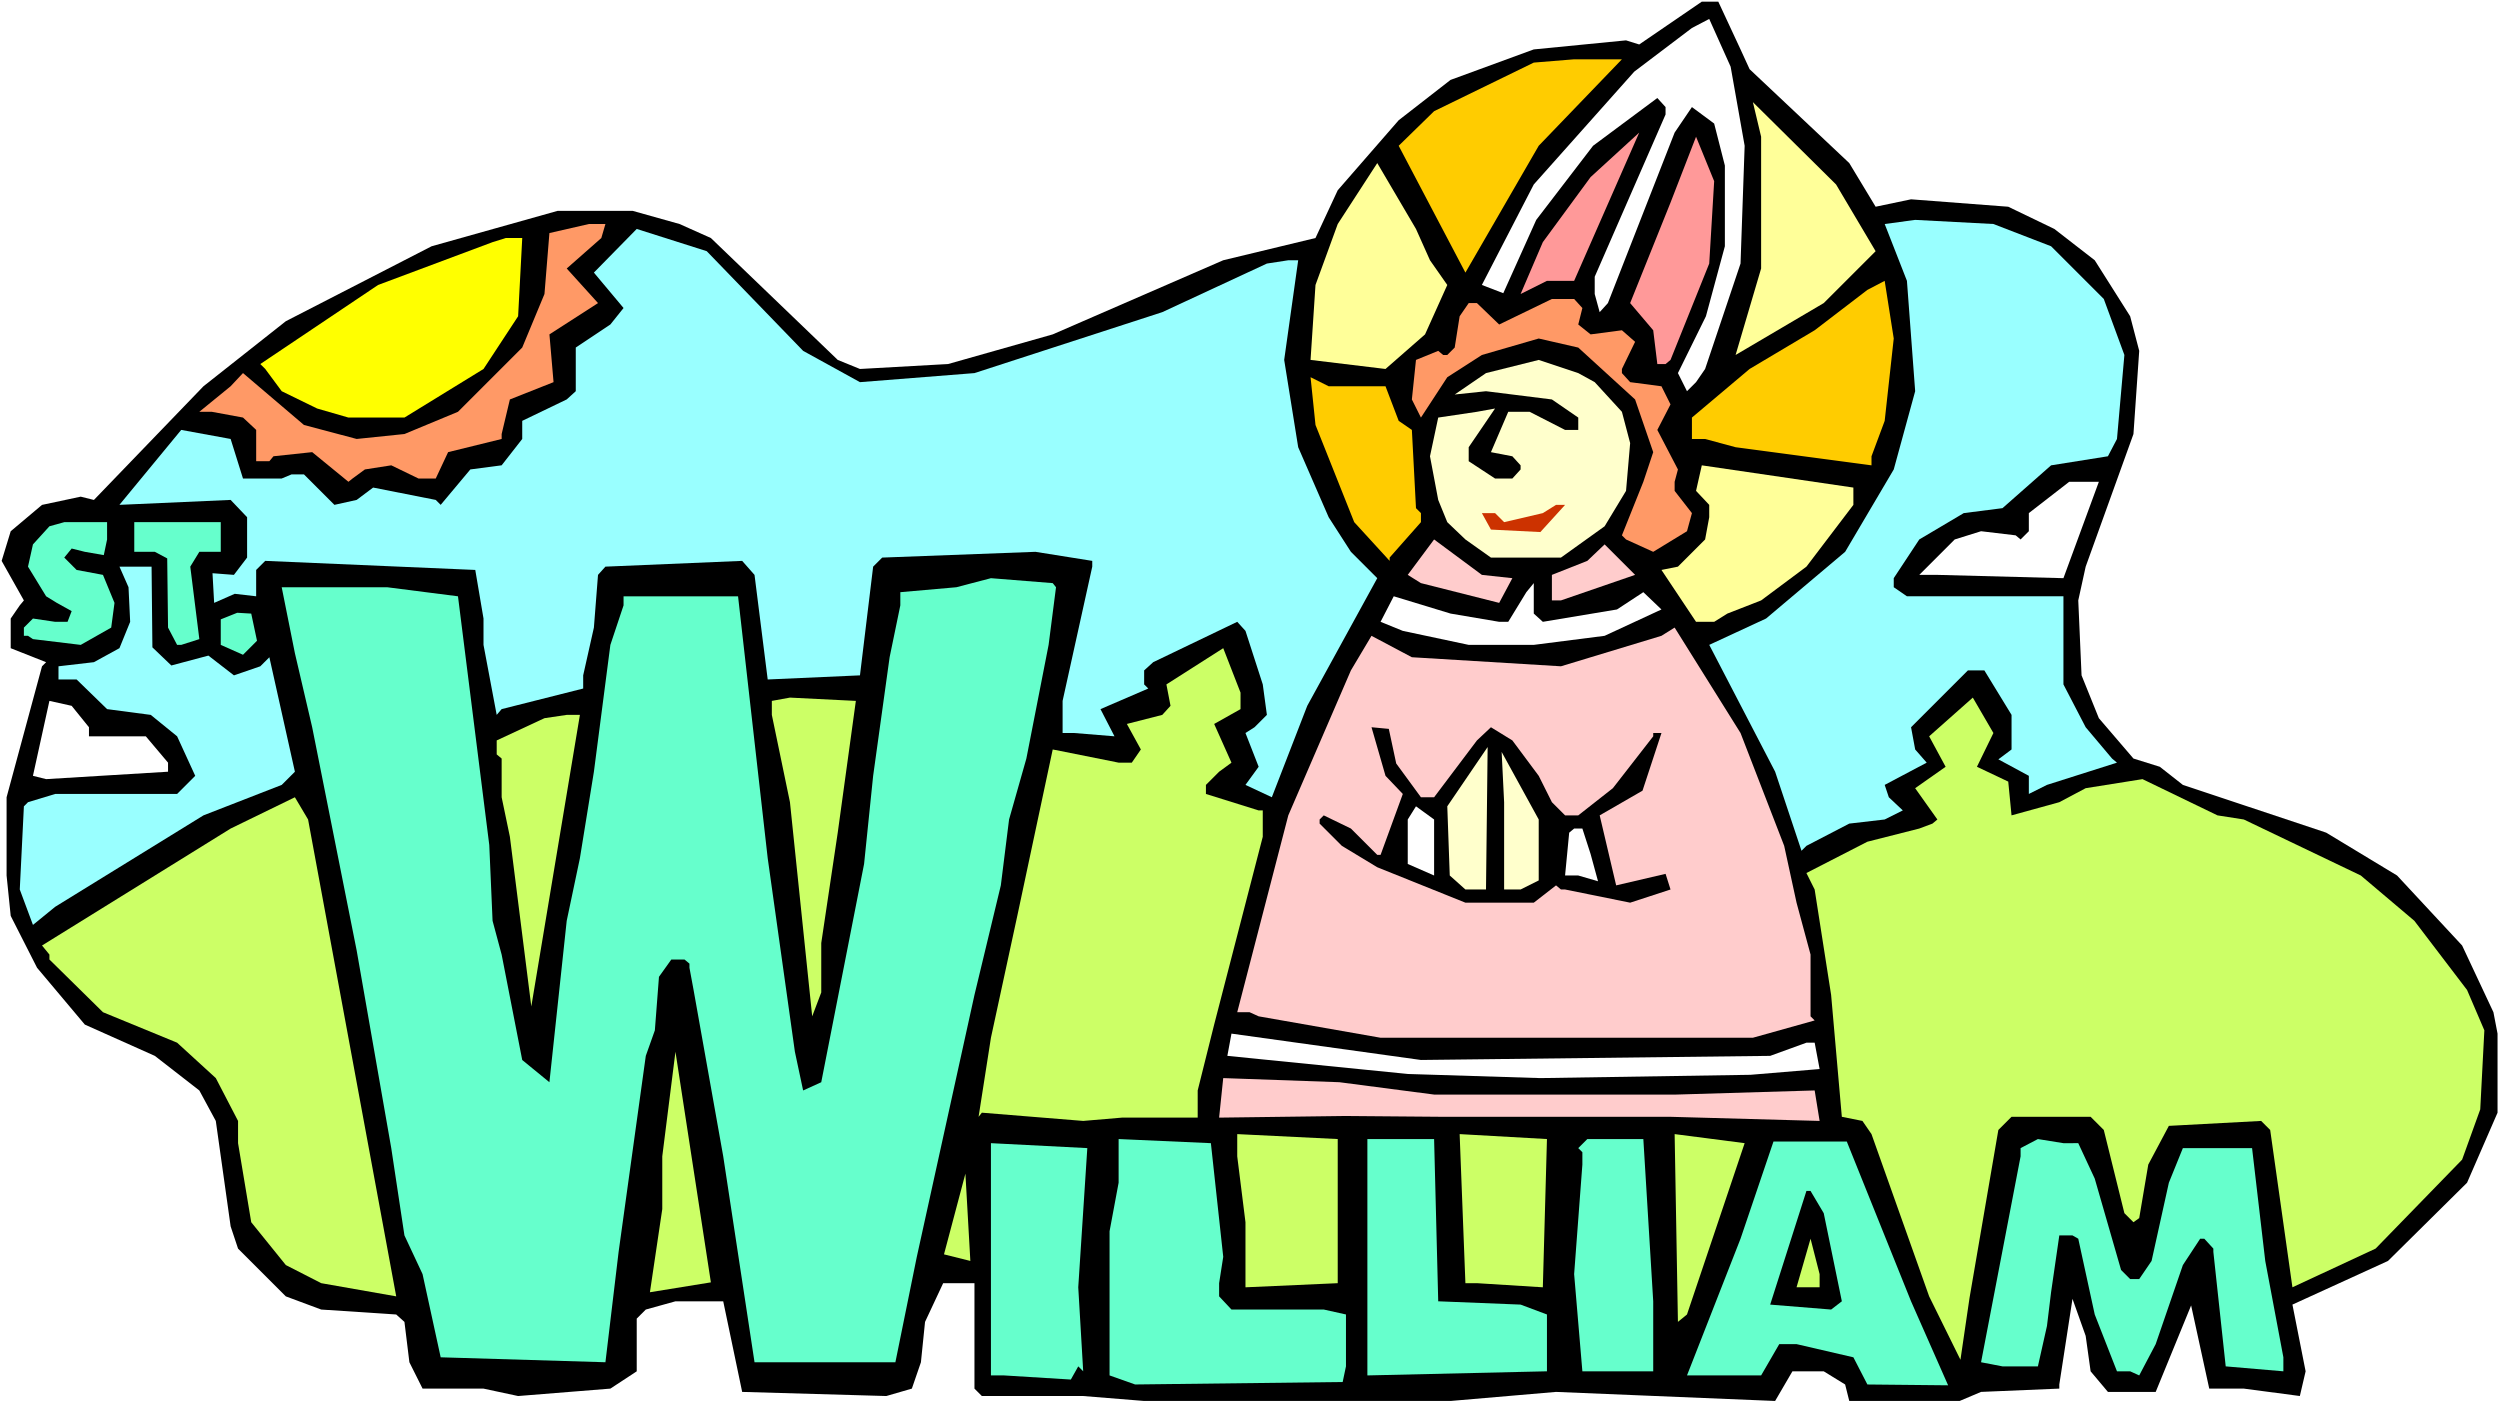
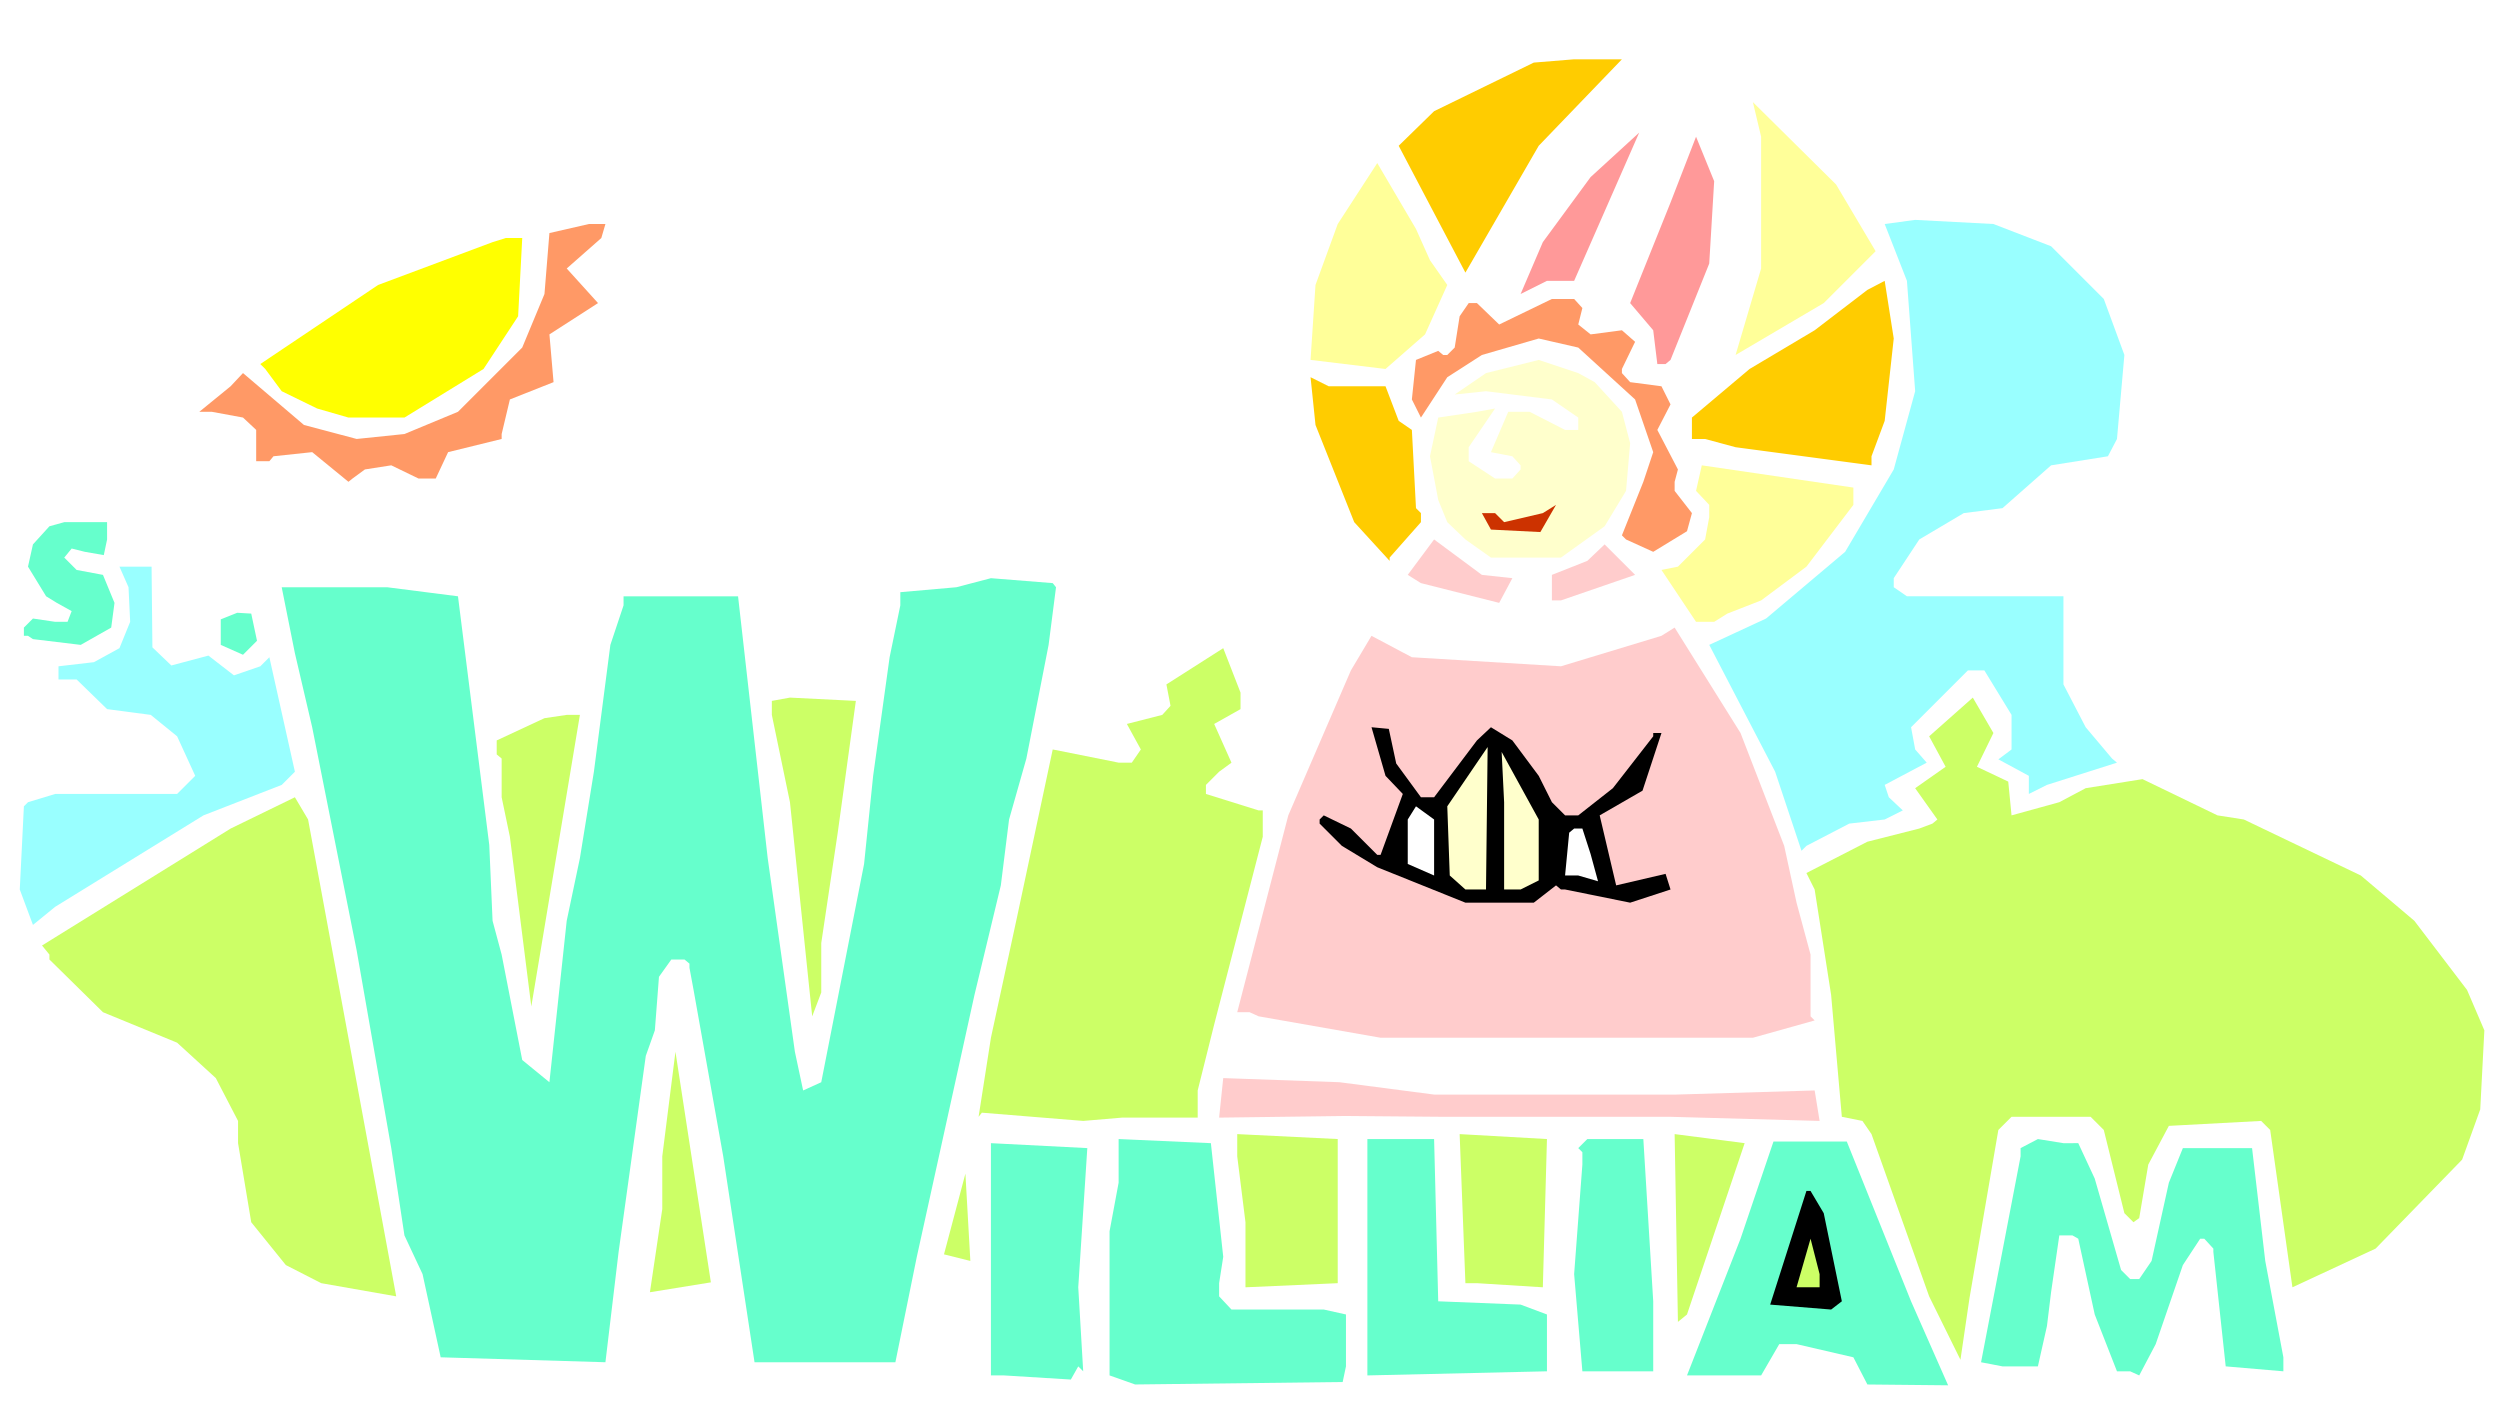
<svg xmlns="http://www.w3.org/2000/svg" xmlns:ns1="http://sodipodi.sourceforge.net/DTD/sodipodi-0.dtd" xmlns:ns2="http://www.inkscape.org/namespaces/inkscape" version="1.0" width="129.766mm" height="72.847mm" id="svg54" ns1:docname="William.wmf">
  <rect width="100%" height="100%" fill="#333333" stroke="none" />
  <ns1:namedview id="namedview54" pagecolor="#ffffff" bordercolor="#000000" borderopacity="0.25" ns2:showpageshadow="2" ns2:pageopacity="0.0" ns2:pagecheckerboard="0" ns2:deskcolor="#d1d1d1" ns2:document-units="mm" />
  <defs id="defs1">
    <pattern id="WMFhbasepattern" patternUnits="userSpaceOnUse" width="6" height="6" x="0" y="0" />
  </defs>
  <path style="fill:#ffffff;fill-opacity:1;fill-rule:evenodd;stroke:none" d="M 0,275.327 H 490.455 V 0 H 0 Z" id="path1" />
-   <path style="fill:#000000;fill-opacity:1;fill-rule:evenodd;stroke:none" d="m 341.46,9.695 1.778,3.878 19.554,18.42 5.171,8.564 6.949,-1.454 19.069,1.454 9.05,4.363 7.918,6.14 6.949,10.987 1.778,6.786 -1.131,16.319 -9.373,26.014 -1.454,6.625 0.646,14.703 3.394,8.402 6.787,7.917 5.171,1.616 4.525,3.555 28.118,9.371 13.898,8.402 12.766,13.734 6.141,13.088 0.808,4.201 v 15.511 l -5.979,13.734 -15.514,15.35 -18.746,8.564 2.586,13.088 -1.131,4.847 -10.989,-1.454 h -6.787 l -3.555,-16.319 -6.949,16.966 h -9.373 l -3.394,-4.039 -0.97,-6.948 -2.586,-7.271 -2.586,16.804 v 0.808 l -15.352,0.646 -4.202,1.777 h -21.654 l -0.808,-3.232 -4.202,-2.585 h -6.141 l -3.394,5.817 -42.986,-1.777 -20.685,1.777 h -60.115 l -11.958,-0.969 h -19.877 l -1.454,-1.454 v -20.682 h -6.141 l -3.555,7.594 -0.808,7.917 -1.778,5.17 -5.01,1.454 -28.28,-0.808 -3.717,-17.773 h -9.373 l -5.818,1.616 -1.778,1.777 v 10.341 l -5.171,3.393 -18.099,1.454 -6.787,-1.454 H 82.901 l -2.586,-5.17 -0.97,-7.917 -1.616,-1.454 -14.706,-0.969 -6.949,-2.585 -9.373,-9.371 -1.454,-4.363 -2.909,-20.682 -3.232,-5.978 -8.726,-6.786 -13.736,-6.14 -9.373,-11.149 -5.171,-10.179 -0.808,-7.917 v -15.35 l 6.949,-25.691 0.808,-0.808 -6.949,-2.747 v -5.817 l 1.778,-2.585 0.808,-0.969 -4.363,-7.756 1.778,-5.817 6.141,-5.17 7.595,-1.616 2.586,0.646 L 39.915,75.779 56.075,63.015 84.678,48.311 109.403,41.364 h 14.706 l 9.211,2.585 6.141,2.747 24.886,23.913 4.363,1.777 17.291,-0.969 20.523,-5.817 33.451,-14.542 18.099,-4.363 4.363,-9.371 11.958,-13.734 10.181,-7.917 16.322,-5.978 18.099,-1.777 2.586,0.808 12.282,-8.402 h 3.232 z" id="path2" />
  <path style="fill:#ffffff;fill-opacity:1;fill-rule:evenodd;stroke:none" d="m 342.268,28.599 -0.808,23.105 -6.949,20.682 -1.778,2.585 -1.778,1.777 -1.778,-3.555 5.494,-11.149 3.717,-13.734 V 32.477 l -2.101,-8.24 -4.363,-3.232 -3.394,5.009 -13.09,33.446 -1.616,1.777 -0.97,-3.555 v -3.393 l 13.898,-31.831 v -1.454 l -1.616,-1.777 -12.605,9.371 -11.15,14.542 -6.464,14.38 -4.202,-1.616 10.181,-19.712 19.715,-22.136 11.312,-8.564 3.394,-1.777 4.202,9.371 z" id="path3" />
  <path style="fill:#ffcc00;fill-opacity:1;fill-rule:evenodd;stroke:none" d="m 301.868,28.599 -14.382,24.883 -13.09,-24.883 6.949,-6.786 19.554,-9.533 7.918,-0.646 h 9.373 z" id="path4" />
  <path style="fill:#ffff99;fill-opacity:1;fill-rule:evenodd;stroke:none" d="M 367.963,49.281 357.782,59.46 340.491,69.64 345.5,52.674 V 26.822 l -1.616,-6.786 16.322,16.158 z" id="path5" />
  <path style="fill:#ff9999;fill-opacity:1;fill-rule:evenodd;stroke:none" d="m 303.484,55.098 -5.171,2.585 4.363,-10.179 9.373,-12.765 9.534,-8.725 -12.766,29.084 z" id="path6" />
  <path style="fill:#ff9999;fill-opacity:1;fill-rule:evenodd;stroke:none" d="m 335.32,51.705 -7.595,18.904 -0.97,0.808 h -1.616 l -0.808,-6.625 -4.525,-5.332 7.918,-19.712 5.01,-12.926 3.555,8.725 z" id="path7" />
  <path style="fill:#ffff99;fill-opacity:1;fill-rule:evenodd;stroke:none" d="m 280.537,51.058 3.394,4.847 -4.363,9.695 -7.757,6.786 -14.706,-1.777 0.97,-14.703 4.363,-11.957 7.757,-11.957 7.595,12.926 z" id="path8" />
  <path style="fill:#99ffff;fill-opacity:1;fill-rule:evenodd;stroke:none" d="m 402.384,48.311 10.342,10.341 4.04,10.987 -1.454,16.481 -1.778,3.393 -11.15,1.777 -9.534,8.402 -7.595,0.969 -8.726,5.17 -5.01,7.594 v 1.777 l 2.586,1.777 h 30.704 v 17.289 l 4.363,8.402 5.171,6.14 0.97,0.808 -13.736,4.363 -3.555,1.777 v -3.555 l -5.979,-3.232 2.586,-1.939 v -6.786 l -5.333,-8.725 h -3.232 l -11.15,11.149 0.808,4.363 2.262,2.585 -8.242,4.363 0.808,2.424 2.747,2.585 -3.555,1.777 -6.949,0.808 -8.403,4.363 -0.97,0.969 -5.171,-15.511 -12.928,-24.883 11.15,-5.17 15.514,-13.088 9.534,-16.158 4.202,-15.35 -1.616,-21.651 -4.363,-11.149 5.979,-0.808 15.352,0.808 z" id="path9" />
  <path style="fill:#ff9966;fill-opacity:1;fill-rule:evenodd;stroke:none" d="m 117.968,46.696 -6.787,5.978 6.141,6.786 -9.534,6.14 0.808,9.371 -8.565,3.393 -1.616,6.786 v 0.969 l -10.504,2.585 -2.424,5.17 h -3.394 l -5.333,-2.585 -5.171,0.808 -2.424,1.777 -0.808,0.646 -7.11,-5.817 -7.595,0.808 -0.808,0.969 h -2.586 v -6.14 l -2.586,-2.424 -6.141,-1.131 h -2.424 l 6.141,-5.009 2.424,-2.585 11.958,10.179 10.342,2.747 9.373,-0.969 10.504,-4.363 12.605,-12.603 4.363,-10.502 0.97,-11.957 7.757,-1.777 h 3.232 z" id="path10" />
-   <path style="fill:#99ffff;fill-opacity:1;fill-rule:evenodd;stroke:none" d="m 157.56,68.832 11.15,6.14 22.462,-1.777 36.845,-11.957 20.523,-9.533 4.202,-0.646 h 1.939 l -2.747,19.551 2.747,17.127 5.979,13.734 4.363,6.786 5.171,5.17 -13.736,25.044 -6.949,17.935 -5.171,-2.424 2.586,-3.555 -2.586,-6.625 1.778,-1.131 2.424,-2.424 -0.808,-5.978 -3.394,-10.502 -1.616,-1.777 -16.483,7.917 -1.778,1.616 v 2.747 l 0.808,0.808 -9.373,4.039 2.747,5.332 -7.918,-0.646 h -2.262 v -6.301 l 5.818,-26.337 v -1.131 l -11.15,-1.777 -30.058,1.131 -1.778,1.777 -2.586,21.328 -18.099,0.808 -2.586,-20.52 -2.424,-2.747 -26.826,1.131 -1.454,1.616 -0.808,10.341 -2.101,9.371 v 2.585 l -15.998,4.039 -0.97,1.131 -2.586,-13.734 v -5.17 l -1.616,-9.533 -41.208,-1.777 -1.778,1.777 v 5.17 l -4.202,-0.485 -4.04,1.777 -0.323,-5.817 4.202,0.323 2.586,-3.393 v -7.917 l -3.232,-3.393 -21.816,0.969 12.12,-14.703 9.696,1.777 2.424,7.756 h 7.595 l 1.939,-0.808 h 2.424 l 5.979,5.978 4.363,-0.969 3.232,-2.424 12.282,2.424 0.97,0.969 5.818,-6.948 6.141,-0.808 4.04,-5.17 v -3.555 l 8.726,-4.201 1.778,-1.616 v -8.564 l 6.787,-4.524 2.586,-3.232 -5.818,-6.948 8.403,-8.564 13.736,4.363 z" id="path11" />
  <path style="fill:#ffff00;fill-opacity:1;fill-rule:evenodd;stroke:none" d="M 101.646,62.045 94.859,72.386 79.346,81.919 H 68.357 l -6.141,-1.777 -6.949,-3.393 -3.232,-4.363 -0.97,-0.969 23.109,-15.511 22.462,-8.402 2.586,-0.808 h 3.232 z" id="path12" />
  <path style="fill:#ffcc00;fill-opacity:1;fill-rule:evenodd;stroke:none" d="m 369.74,82.566 -2.586,6.948 v 1.777 l -26.664,-3.555 -5.979,-1.616 h -2.586 v -4.201 l 11.312,-9.533 12.766,-7.594 10.342,-7.917 3.394,-1.777 1.778,11.31 z" id="path13" />
  <path style="fill:#ff9966;fill-opacity:1;fill-rule:evenodd;stroke:none" d="m 310.433,60.43 -0.808,3.232 2.424,1.939 6.141,-0.808 2.586,2.262 -2.586,5.332 v 0.808 l 1.616,1.777 6.141,0.808 1.778,3.555 -2.586,5.009 4.04,7.756 -0.646,2.424 v 1.777 l 3.394,4.363 -0.97,3.555 -6.626,4.039 -5.333,-2.424 -0.808,-0.808 4.202,-10.502 1.939,-5.817 -3.555,-10.341 -11.15,-10.179 -7.757,-1.777 -11.15,3.232 -6.787,4.363 -5.171,7.917 -1.778,-3.555 0.808,-7.756 4.363,-1.777 0.97,0.808 h 0.808 l 1.454,-1.454 0.97,-6.14 1.778,-2.585 h 1.616 l 4.363,4.201 10.342,-5.009 h 4.363 z" id="path14" />
  <path style="fill:#ffffcc;fill-opacity:1;fill-rule:evenodd;stroke:none" d="m 312.857,74.972 5.333,5.817 1.616,6.14 -0.808,9.371 -4.202,6.948 -8.565,6.14 h -13.736 l -5.01,-3.555 -3.555,-3.393 -1.778,-4.363 -1.616,-8.564 1.616,-7.594 7.595,-1.131 3.555,-0.646 -5.171,7.594 v 2.747 l 5.171,3.393 h 3.394 l 1.616,-1.777 v -0.808 l -1.616,-1.777 -4.202,-0.808 3.394,-7.917 h 4.202 l 6.949,3.555 h 2.586 v -2.424 l -5.171,-3.555 -12.928,-1.616 -6.141,0.646 6.141,-4.201 10.342,-2.585 7.757,2.585 z" id="path15" />
  <path style="fill:#ffcc00;fill-opacity:1;fill-rule:evenodd;stroke:none" d="m 271.811,75.779 2.586,6.786 2.586,1.777 0.808,15.35 0.97,0.969 v 1.777 l -6.141,6.948 v 0.646 l -6.949,-7.594 -7.595,-19.066 -0.97,-9.371 3.555,1.777 z" id="path16" />
  <path style="fill:#ffff99;fill-opacity:1;fill-rule:evenodd;stroke:none" d="m 363.6,99.047 -9.211,12.118 -8.888,6.625 -6.626,2.585 -2.586,1.616 h -3.555 l -6.787,-10.179 3.232,-0.646 5.333,-5.332 0.808,-4.363 v -2.424 l -2.586,-2.747 1.131,-5.009 29.734,4.363 z" id="path17" />
  <path style="fill:#ffffff;fill-opacity:1;fill-rule:evenodd;stroke:none" d="m 404.808,113.427 -24.725,-0.646 h -3.555 l 6.949,-6.948 5.171,-1.616 6.787,0.808 0.97,0.808 1.616,-1.616 v -3.555 l 7.918,-6.14 h 5.818 z" id="path18" />
-   <path style="fill:#cc3200;fill-opacity:1;fill-rule:evenodd;stroke:none" d="m 302.192,104.379 -9.696,-0.485 -1.778,-3.232 h 2.586 l 1.778,1.777 7.595,-1.777 2.586,-1.616 h 1.778 z" id="path19" />
+   <path style="fill:#cc3200;fill-opacity:1;fill-rule:evenodd;stroke:none" d="m 302.192,104.379 -9.696,-0.485 -1.778,-3.232 h 2.586 l 1.778,1.777 7.595,-1.777 2.586,-1.616 z" id="path19" />
  <path style="fill:#66ffcc;fill-opacity:1;fill-rule:evenodd;stroke:none" d="m 21.008,105.833 -0.646,3.07 -3.717,-0.646 -2.586,-0.646 -1.454,1.777 2.424,2.424 5.171,0.969 2.262,5.494 -0.646,4.847 -5.979,3.393 -9.373,-1.131 -0.97,-0.646 H 4.686 v -1.616 l 1.778,-1.777 4.363,0.646 h 2.424 l 0.808,-2.1 -2.909,-1.616 -2.101,-1.293 -3.555,-5.817 0.97,-4.363 3.232,-3.555 2.909,-0.808 h 8.403 z" id="path20" />
-   <path style="fill:#66ffcc;fill-opacity:1;fill-rule:evenodd;stroke:none" d="m 43.309,108.256 h -4.202 l -1.778,2.908 1.778,14.219 -3.555,1.131 h -0.808 l -1.778,-3.393 -0.162,-13.572 -2.424,-1.293 H 26.341 v -5.817 h 16.968 z" id="path21" />
  <path style="fill:#ffcccc;fill-opacity:1;fill-rule:evenodd;stroke:none" d="m 296.697,113.427 -2.586,4.847 -15.352,-3.878 -2.586,-1.616 5.171,-6.948 9.373,6.948 z" id="path22" />
  <path style="fill:#ffcccc;fill-opacity:1;fill-rule:evenodd;stroke:none" d="m 306.232,117.789 h -1.778 v -5.009 l 6.949,-2.747 3.394,-3.232 5.979,5.978 z" id="path23" />
  <path style="fill:#99ffff;fill-opacity:1;fill-rule:evenodd;stroke:none" d="m 33.613,130.554 7.272,-1.939 5.01,3.878 5.171,-1.777 1.778,-1.777 5.01,22.459 -2.586,2.585 -15.352,5.978 -29.088,17.935 -4.363,3.555 -2.586,-6.948 0.808,-16.319 0.808,-0.808 5.333,-1.616 h 23.917 l 3.555,-3.555 -3.555,-7.756 -5.171,-4.201 -8.565,-1.131 -5.979,-5.817 h -3.555 v -2.585 l 6.949,-0.808 5.01,-2.747 2.101,-5.17 -0.323,-6.786 -1.778,-4.039 h 6.302 l 0.162,15.835 z" id="path24" />
  <path style="fill:#66ffcc;fill-opacity:1;fill-rule:evenodd;stroke:none" d="m 207.171,115.204 -1.454,11.31 -4.363,22.298 -3.394,11.957 -1.616,12.926 -5.171,21.49 -11.312,51.381 -4.202,20.682 h -27.634 l -6.141,-40.394 -5.818,-32.639 -0.808,-4.363 v -0.808 l -0.97,-0.808 h -2.586 l -2.424,3.393 -0.808,10.502 -1.778,5.009 -5.333,38.455 -2.586,21.651 -32.32,-0.969 -3.555,-16.319 -3.555,-7.594 -2.586,-17.127 -6.787,-38.778 -8.726,-43.787 -3.394,-14.542 -2.586,-12.926 h 20.685 l 13.898,1.777 6.141,48.796 0.646,14.865 1.778,6.625 4.04,20.682 5.333,4.363 3.394,-31.669 2.586,-12.28 2.747,-16.966 3.232,-24.883 2.586,-7.756 v -1.777 h 22.462 l 5.818,51.381 5.333,37.971 1.616,7.594 3.555,-1.616 8.403,-42.818 1.778,-17.289 3.232,-23.267 2.101,-10.179 v -2.585 l 10.989,-0.969 6.787,-1.777 12.12,0.969 z" id="path25" />
  <path style="fill:#ffffff;fill-opacity:1;fill-rule:evenodd;stroke:none" d="m 302.676,121.99 14.544,-2.424 5.171,-3.393 3.555,3.393 -11.15,5.17 -13.898,1.777 h -12.766 l -12.928,-2.747 -4.363,-1.777 2.586,-5.009 11.15,3.393 9.534,1.616 h 1.778 l 3.555,-5.817 1.454,-1.777 v 5.978 z" id="path26" />
  <path style="fill:#66ffcc;fill-opacity:1;fill-rule:evenodd;stroke:none" d="m 50.419,125.707 -2.747,2.747 -4.363,-1.939 v -5.009 l 3.232,-1.293 2.747,0.162 z" id="path27" />
  <path style="fill:#ffcccc;fill-opacity:1;fill-rule:evenodd;stroke:none" d="m 350.025,165.939 2.424,11.149 2.747,10.179 v 12.118 l 0.808,0.808 -12.12,3.393 h -73.043 l -23.917,-4.201 -1.778,-0.808 h -2.424 l 10.019,-38.617 12.282,-28.438 4.04,-6.786 7.918,4.201 29.25,1.777 19.715,-5.978 2.586,-1.616 12.928,20.682 z" id="path28" />
  <path style="fill:#ccff66;fill-opacity:1;fill-rule:evenodd;stroke:none" d="m 243.369,139.118 -5.171,2.908 3.394,7.594 -2.424,1.777 -2.586,2.585 v 1.777 l 10.342,3.232 h 0.808 v 5.17 l -9.534,36.839 -3.232,12.926 v 5.332 h -14.867 l -7.595,0.646 -19.877,-1.616 -0.646,0.808 2.424,-15.511 5.171,-23.913 6.949,-32.638 12.928,2.585 h 2.586 l 1.778,-2.585 -2.747,-5.009 6.949,-1.777 1.616,-1.777 -0.808,-4.201 11.15,-7.109 3.394,8.725 z" id="path29" />
  <path style="fill:#ccff66;fill-opacity:1;fill-rule:evenodd;stroke:none" d="m 164.347,163.354 -3.232,21.651 v 9.695 l -1.778,4.686 -4.363,-42.01 -3.555,-17.127 v -2.747 l 3.555,-0.646 12.928,0.646 z" id="path30" />
  <path style="fill:#ccff66;fill-opacity:1;fill-rule:evenodd;stroke:none" d="m 387.84,150.428 6.141,2.908 0.646,6.625 9.373,-2.585 5.171,-2.747 11.15,-1.777 14.706,7.109 5.171,0.808 22.947,10.987 10.504,8.887 10.342,13.572 3.394,7.917 -0.808,15.511 -3.555,9.856 -16.968,17.45 -16.322,7.594 -4.363,-30.861 -1.778,-1.777 -18.099,0.969 -4.04,7.594 -1.778,10.502 -1.131,0.808 -1.778,-1.777 -4.04,-16.319 -2.586,-2.585 h -15.514 l -2.586,2.585 -5.656,32.962 -1.778,12.118 -6.141,-12.441 -11.312,-31.831 -1.778,-2.585 -4.04,-0.808 -2.101,-23.913 -3.232,-20.682 -1.616,-3.232 11.958,-6.14 10.181,-2.585 2.586,-0.969 0.97,-0.808 -4.363,-6.14 5.979,-4.201 -3.232,-5.978 8.565,-7.594 4.04,6.948 z" id="path31" />
  <path style="fill:#ffffff;fill-opacity:1;fill-rule:evenodd;stroke:none" d="m 17.453,142.672 v 1.777 h 11.15 l 4.363,5.17 v 1.777 l -23.917,1.454 -2.586,-0.646 3.232,-14.703 4.363,0.969 z" id="path32" />
  <path style="fill:#ccff66;fill-opacity:1;fill-rule:evenodd;stroke:none" d="m 104.232,197.447 -4.202,-33.285 -1.616,-7.756 v -7.594 l -0.97,-0.808 v -2.747 l 9.373,-4.363 4.363,-0.646 h 2.586 z" id="path33" />
  <path style="fill:#000000;fill-opacity:1;fill-rule:evenodd;stroke:none" d="m 273.912,149.782 4.848,6.625 h 2.586 l 8.403,-11.149 2.747,-2.585 4.202,2.585 5.171,6.948 2.586,5.17 2.586,2.585 h 2.586 l 6.787,-5.332 7.918,-10.179 v -0.646 h 1.616 l -3.717,11.31 -8.403,4.847 3.232,13.734 9.696,-2.262 0.97,3.07 -7.918,2.585 -12.766,-2.585 h -0.808 l -0.97,-0.808 -4.363,3.393 h -13.413 l -17.291,-6.948 -6.949,-4.201 -4.363,-4.363 v -0.808 l 0.808,-0.808 5.333,2.585 5.171,5.17 h 0.646 l 4.363,-11.957 -3.394,-3.555 -2.747,-9.533 3.394,0.323 z" id="path34" />
  <path style="fill:#ffffcc;fill-opacity:1;fill-rule:evenodd;stroke:none" d="m 287.486,174.503 -3.07,-2.747 -0.485,-13.572 7.918,-11.634 -0.323,27.953 z" id="path35" />
  <path style="fill:#ffffcc;fill-opacity:1;fill-rule:evenodd;stroke:none" d="m 301.868,172.726 -3.555,1.777 h -3.232 v -17.127 l -0.485,-9.856 7.272,13.249 z" id="path36" />
  <path style="fill:#ccff66;fill-opacity:1;fill-rule:evenodd;stroke:none" d="m 77.73,254.322 -14.706,-2.585 -6.949,-3.555 -6.787,-8.402 -2.586,-15.511 v -4.363 l -4.363,-8.402 -7.595,-6.948 -14.544,-5.978 -10.504,-10.341 v -0.969 l -1.454,-1.777 37.006,-22.944 12.605,-6.14 2.586,4.363 z" id="path37" />
  <path style="fill:#ffffff;fill-opacity:1;fill-rule:evenodd;stroke:none" d="m 281.345,171.756 -5.171,-2.262 v -8.725 l 1.616,-2.585 3.555,2.585 z" id="path38" />
  <path style="fill:#ffffff;fill-opacity:1;fill-rule:evenodd;stroke:none" d="m 312.049,167.555 1.454,5.332 -3.878,-1.131 h -2.586 l 0.808,-8.402 0.97,-0.808 h 1.616 z" id="path39" />
  <path style="fill:#ffffff;fill-opacity:1;fill-rule:evenodd;stroke:none" d="m 347.278,207.141 7.11,-2.585 h 1.616 l 0.97,5.17 -13.574,1.131 -41.208,0.646 -26.018,-0.808 -35.39,-3.555 0.808,-4.363 37.168,5.17 z" id="path40" />
  <path style="fill:#ccff66;fill-opacity:1;fill-rule:evenodd;stroke:none" d="m 127.502,253.514 2.424,-16.319 v -10.341 l 2.586,-20.52 6.949,45.241 z" id="path41" />
  <path style="fill:#ffcccc;fill-opacity:1;fill-rule:evenodd;stroke:none" d="m 281.345,214.735 h 47.51 l 27.149,-0.808 0.97,5.978 -29.25,-0.808 h -44.602 l -19.23,-0.162 -24.725,0.323 0.808,-7.756 22.786,0.808 z" id="path42" />
  <path style="fill:#ccff66;fill-opacity:1;fill-rule:evenodd;stroke:none" d="m 262.438,251.737 -18.099,0.808 v -12.765 l -1.616,-12.926 v -4.363 l 19.715,0.969 z" id="path43" />
  <path style="fill:#ccff66;fill-opacity:1;fill-rule:evenodd;stroke:none" d="m 302.676,252.544 -12.928,-0.808 h -2.262 l -1.131,-29.245 17.13,0.969 z" id="path44" />
  <path style="fill:#ccff66;fill-opacity:1;fill-rule:evenodd;stroke:none" d="m 330.956,257.876 -1.778,1.454 -0.646,-36.84 13.736,1.777 z" id="path45" />
  <path style="fill:#66ffcc;fill-opacity:1;fill-rule:evenodd;stroke:none" d="m 239.976,246.566 -0.808,5.17 v 2.585 l 2.424,2.585 h 18.099 l 4.363,0.969 v 10.179 l -0.646,3.07 -40.723,0.485 -5.01,-1.777 V 241.557 l 1.778,-9.533 v -8.564 l 18.099,0.808 z" id="path46" />
  <path style="fill:#66ffcc;fill-opacity:1;fill-rule:evenodd;stroke:none" d="m 282.153,255.291 16.16,0.646 5.171,1.939 v 11.149 l -35.229,0.808 v -46.373 h 13.09 z" id="path47" />
  <path style="fill:#66ffcc;fill-opacity:1;fill-rule:evenodd;stroke:none" d="m 324.331,255.291 v 13.734 h -13.898 l -1.616,-19.066 1.616,-21.49 v -2.424 l -0.808,-0.808 1.778,-1.777 h 10.989 z" id="path48" />
  <path style="fill:#66ffcc;fill-opacity:1;fill-rule:evenodd;stroke:none" d="m 407.716,224.268 3.232,6.948 5.171,17.935 1.778,1.777 h 1.778 l 2.424,-3.555 3.394,-15.35 2.747,-6.786 h 13.574 l 2.586,22.136 3.555,18.904 v 2.747 l -11.312,-0.969 -2.424,-22.459 v -0.646 l -1.778,-1.939 h -0.808 l -3.394,5.17 -5.333,15.511 -3.232,6.14 -1.778,-0.808 h -2.586 l -4.363,-11.149 -3.232,-14.865 -1.131,-0.646 h -2.586 l -1.616,11.149 -0.808,6.625 -1.778,7.917 h -6.949 l -4.202,-0.808 7.757,-40.394 v -1.616 l 3.394,-1.777 5.01,0.808 z" id="path49" />
  <path style="fill:#66ffcc;fill-opacity:1;fill-rule:evenodd;stroke:none" d="m 211.534,252.544 0.97,16.481 -0.97,-0.969 -1.454,2.585 -13.09,-0.808 h -2.586 v -45.565 l 18.907,0.969 z" id="path50" />
  <path style="fill:#66ffcc;fill-opacity:1;fill-rule:evenodd;stroke:none" d="m 374.912,255.291 7.272,16.481 -15.837,-0.162 -2.747,-5.332 -11.15,-2.585 h -3.394 l -3.555,6.14 h -14.544 l 10.504,-26.822 6.464,-19.066 h 14.382 z" id="path51" />
  <path style="fill:#ccff66;fill-opacity:1;fill-rule:evenodd;stroke:none" d="m 185.193,246.081 4.202,-15.835 0.97,17.127 z" id="path52" />
  <path style="fill:#000000;fill-opacity:1;fill-rule:evenodd;stroke:none" d="m 357.782,238.003 3.555,17.289 -2.101,1.616 -11.958,-0.969 7.11,-22.298 h 0.808 z" id="path53" />
  <path style="fill:#ccff66;fill-opacity:1;fill-rule:evenodd;stroke:none" d="m 356.974,252.544 h -4.525 l 2.747,-9.533 1.778,6.948 z" id="path54" />
</svg>